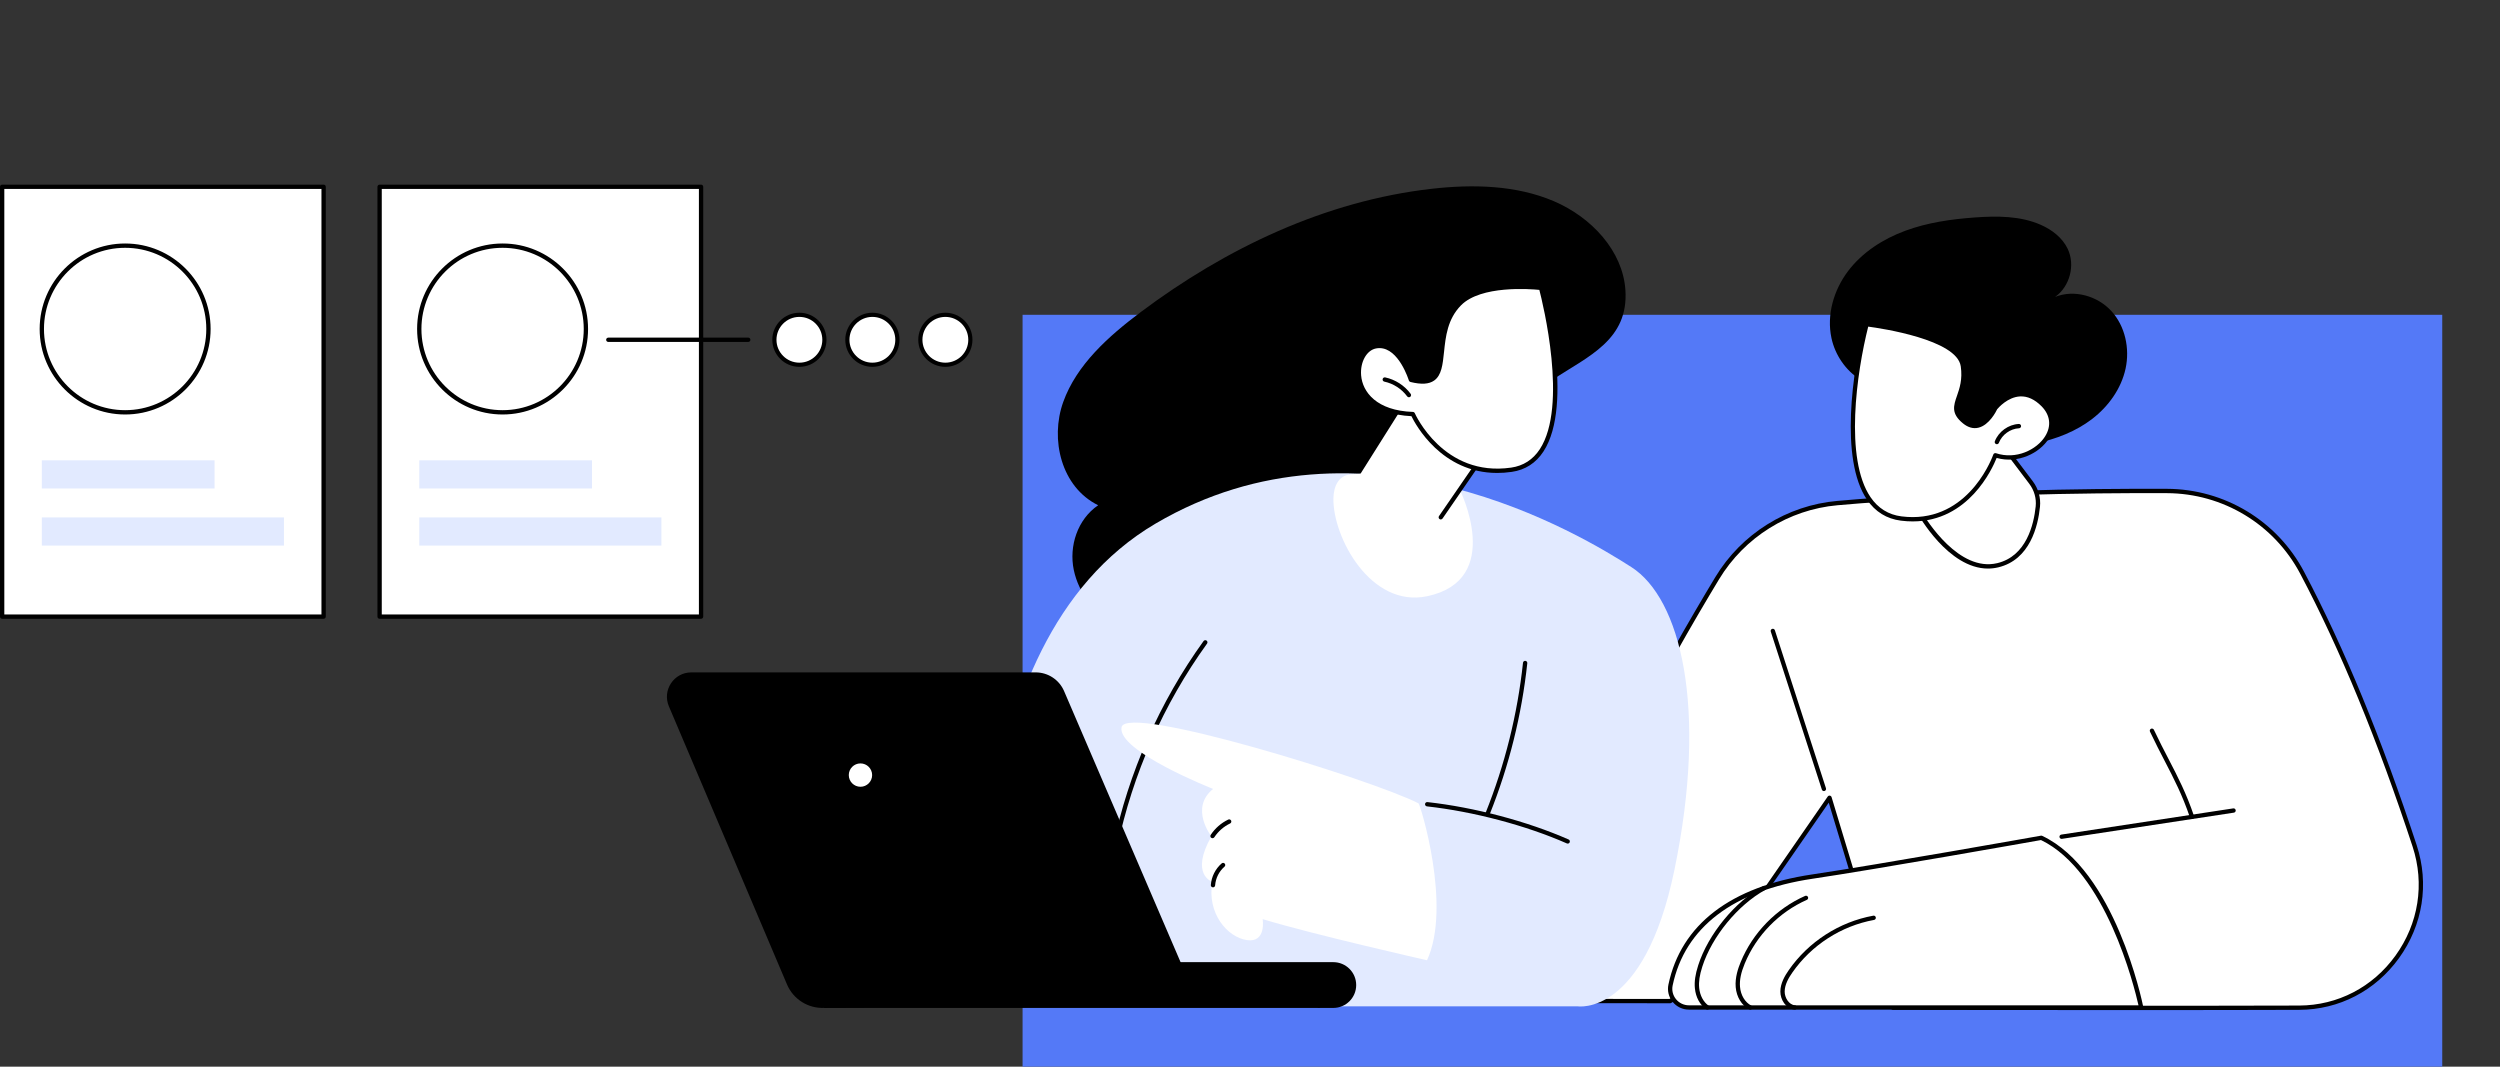
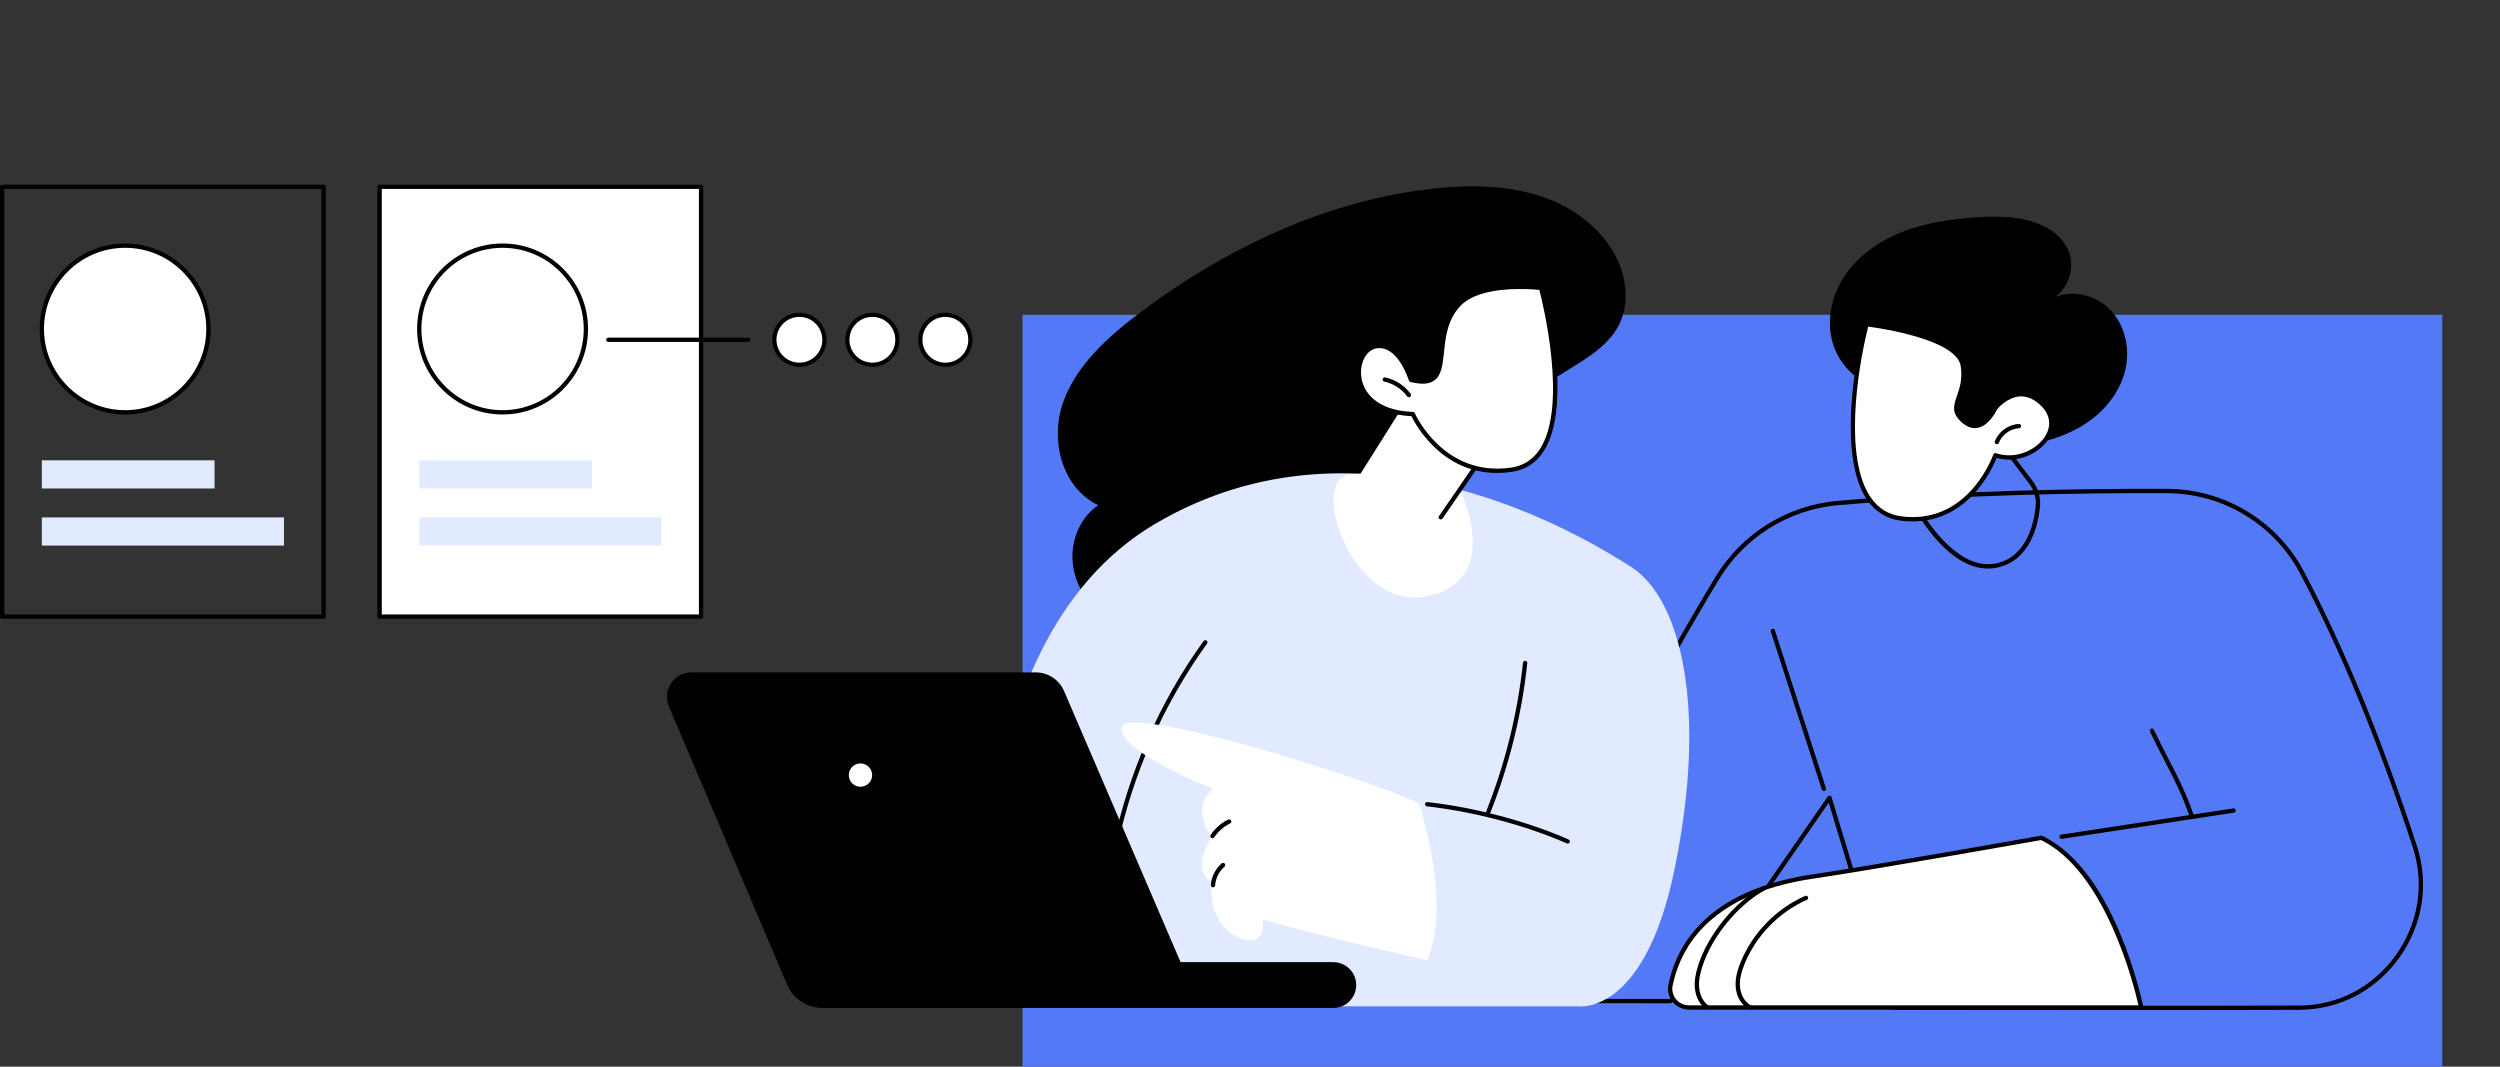
<svg xmlns="http://www.w3.org/2000/svg" id="_レイヤー_2" data-name="レイヤー_2" width="1200" height="512" version="1.1" viewBox="0 0 1200 512">
  <rect x="0" y="0" width="1200" height="512" fill="#333333" stroke="none" />
  <defs>
    <style>
      .st0 {
        fill: #e2eaff;
      }

      .st1, .st2 {
        fill: #fff;
      }

      .st3 {
        fill: #5479f7;
      }

      .st2 {
        stroke: #000;
        stroke-miterlimit: 10;
        stroke-width: 2px;
      }
    </style>
  </defs>
  <g id="Market_research">
    <rect class="st3" x="490.84" y="151.109" width="681.439" height="360.993" />
    <g>
      <g>
        <g>
          <g>
-             <path class="st1" d="M729.205,395.98c21.907-3.787,40.646-17.84,50.479-37.783,14.894-30.207,31.8-59.525,44.58-80.684,12.397-20.525,33.816-33.932,57.696-36.032,58.446-5.14,119.148-5.962,158.182-5.804,27.201.111,52.156,15.161,64.87,39.215,22.905,43.328,41.142,91.908,54.026,131.179,12.392,37.771-15.638,77.464-55.379,77.627-60.864.248-195.028,0-195.028,0l-30.462-100.772-47.229,68.241c-14.106,20.381-29.274,29.363-29.274,29.363,0,0-47.007-.03-54.725-.049-9.272-29.832-23.528-54.996-41.986-80.198,8.691-1.584,16.881-3.031,24.249-4.304Z" />
+             <path class="st1" d="M729.205,395.98l-30.462-100.772-47.229,68.241c-14.106,20.381-29.274,29.363-29.274,29.363,0,0-47.007-.03-54.725-.049-9.272-29.832-23.528-54.996-41.986-80.198,8.691-1.584,16.881-3.031,24.249-4.304Z" />
            <path d="M1026.225,484.844c-57.359,0-116.703-.108-117.596-.11-.456,0-.858-.3-.989-.736l-29.841-98.716-46.008,66.475c-14.072,20.332-29.444,29.574-29.597,29.665-.16.095-.342.145-.528.145h0s-47.008-.03-54.727-.049c-.452-.001-.852-.296-.986-.728-8.505-27.364-21.406-52.004-41.832-79.893-.211-.288-.259-.664-.126-.995.131-.332.425-.572.776-.636,7.95-1.449,16.112-2.898,24.259-4.306,21.476-3.712,40.066-17.626,49.726-37.22,15.268-30.967,32.693-61.011,44.622-80.761,12.537-20.754,34.403-34.409,58.493-36.528,57.948-5.096,118.053-5.972,158.277-5.808,27.669.112,52.875,15.35,65.782,39.767,19.248,36.409,37.447,80.598,54.094,131.34,6.071,18.505,2.964,38.252-8.524,54.18-11.314,15.686-28.749,24.727-47.836,24.805-20.155.082-48.548.11-77.438.11ZM909.401,482.664c11.021.019,136.469.234,194.254-.001,18.416-.075,35.242-8.803,46.164-23.946,11.096-15.384,14.098-34.454,8.235-52.322-16.611-50.632-34.765-94.713-53.957-131.018-12.549-23.739-37.056-38.554-63.959-38.663-40.174-.163-100.218.71-158.087,5.8-23.435,2.061-44.706,15.345-56.902,35.535-11.908,19.716-29.301,49.705-44.538,80.606-9.952,20.187-29.104,34.521-51.232,38.346l-.176-1.021.176,1.021c-7.587,1.311-15.186,2.658-22.615,4.007,19.827,27.291,32.498,51.575,40.937,78.44,9.158.018,49.812.045,53.669.047,1.966-1.234,15.864-10.348,28.715-28.917l47.23-68.241c.227-.327.622-.496,1.013-.434.392.062.715.343.831.724l30.241,100.037Z" />
          </g>
          <path d="M875.476,379.718c-.437,0-.844-.279-.985-.717l-24.522-75.84c-.176-.544.122-1.128.667-1.304.548-.177,1.128.123,1.304.667l24.522,75.84c.176.544-.122,1.128-.667,1.304-.106.034-.213.051-.319.051Z" />
          <path d="M989.578,402.66c-.504,0-.945-.367-1.023-.88-.087-.565.302-1.094.868-1.18l82.532-12.576c.571-.088,1.094.303,1.18.868.087.565-.302,1.094-.868,1.18l-82.532,12.576c-.053.008-.105.012-.157.012Z" />
          <path d="M1052.175,393.121c-.431,0-.834-.271-.98-.702-3.725-10.933-7.627-18.457-12.146-27.168-2.247-4.33-4.569-8.808-7.055-14.068-.244-.517-.023-1.135.495-1.379.519-.245,1.134-.022,1.379.494,2.468,5.226,4.782,9.686,7.02,13.999,4.558,8.786,8.494,16.373,12.269,27.454.185.542-.104,1.13-.646,1.315-.11.038-.224.056-.334.056Z" />
          <g>
            <g>
              <path class="st1" d="M979.82,402.147s-77.543,13.812-109.9,18.62c-55.423,8.237-65.366,39.211-68.062,52.038-1.171,5.57,3.142,10.785,8.833,10.785h217.077s-13.123-65.028-47.949-81.443Z" />
              <path d="M1027.768,484.626h-217.077c-3.051,0-5.905-1.359-7.828-3.729-1.901-2.341-2.636-5.368-2.019-8.305,6.047-28.772,29.881-47.047,68.923-52.85,31.972-4.751,109.095-18.477,109.87-18.615.212-.037.429-.009.624.083,34.894,16.448,47.981,79.499,48.521,82.175.061.304-.017.62-.214.861-.196.241-.491.38-.801.38ZM979.674,403.225c-5.541.985-78.667,13.969-109.601,18.566-38.111,5.664-61.349,23.378-67.202,51.226-.488,2.324.095,4.72,1.6,6.574,1.529,1.883,3.796,2.963,6.219,2.963h215.79c-2.037-9.018-15.698-64.355-46.807-79.329Z" />
            </g>
-             <path d="M861.502,484.626c-.035,0-.071-.002-.107-.005-4.231-.436-6.835-4.84-6.823-8.67.011-3.98,2.157-7.579,4.024-10.269,9.466-13.64,24.259-23.174,40.589-26.156.564-.104,1.103.27,1.205.833.103.563-.27,1.102-.833,1.205-15.794,2.885-30.103,12.106-39.259,25.299-1.696,2.444-3.644,5.686-3.654,9.094-.009,2.94,1.983,6.295,4.964,6.603.57.059.983.568.925,1.137-.056.533-.505.93-1.03.93Z" />
            <path d="M840.128,484.627c-.159,0-.321-.037-.472-.115-3.627-1.862-6.124-5.956-6.518-10.685-.388-4.674,1.204-9.175,2.436-12.154,5.785-13.993,17.044-25.526,30.892-31.643.527-.231,1.136.006,1.367.529.231.523-.006,1.135-.529,1.366-13.365,5.904-24.232,17.035-29.816,30.54-1.827,4.418-2.553,7.974-2.286,11.19.336,4.022,2.405,7.476,5.401,9.014.509.261.709.886.448,1.395-.183.357-.546.563-.923.563Z" />
            <path d="M819.572,484.626c-.202,0-.408-.059-.588-.183-3.032-2.092-5.013-5.747-5.433-10.028-.319-3.236.175-6.66,1.601-11.103,4.782-14.892,17.596-30.507,31.159-37.975.503-.276,1.132-.094,1.407.408.276.501.093,1.131-.408,1.407-13.14,7.233-25.552,22.363-30.186,36.793-1.335,4.16-1.802,7.327-1.512,10.267.356,3.619,2.057,6.806,4.549,8.526.47.325.589.97.264,1.441-.201.291-.525.448-.854.448Z" />
          </g>
-           <path d="M633.068,483.67c-.258,0-.516-.096-.716-.288-3.241-3.104-3.969-8.662-1.731-13.214,2.26-4.596,6.704-7.36,10.034-8.869,3.466-1.57,7.238-2.567,10.887-3.53,6.209-1.64,12.075-3.189,16.465-7.32,4.392-4.133,6.465-10.626,5.28-16.541-.112-.561.251-1.107.812-1.219.559-.114,1.107.251,1.219.812,1.323,6.6-.989,13.845-5.891,18.457-4.774,4.491-11.17,6.181-17.356,7.815-3.566.942-7.253,1.916-10.56,3.415-3.023,1.369-7.042,3.85-9.031,7.896-1.587,3.228-1.649,7.976,1.304,10.804.414.396.428,1.052.032,1.465-.204.212-.477.319-.749.319Z" />
          <path d="M585.458,481.786c-.399,0-.777-.23-.949-.617-3.752-8.486,3.207-17.678,6.372-21.237,12.413-13.953,29.889-22.881,45.307-30.759.509-.259,1.134-.058,1.394.451.26.51.059,1.133-.451,1.394-15.256,7.794-32.547,16.628-44.702,30.291-2.899,3.259-9.291,11.636-6.024,19.022.231.523-.006,1.135-.529,1.366-.137.06-.278.089-.418.089Z" />
        </g>
        <g>
          <path d="M879.097,162.264c-2.378-11.123,1.093-23.043,7.954-32.114,6.861-9.071,16.836-15.46,27.506-19.396,10.669-3.936,22.055-5.557,33.397-6.376,10.687-.771,21.811-.778,31.619,3.537,5.393,2.372,10.374,6.2,12.916,11.517,3.731,7.805,1.029,18.122-6.05,23.093,9.155-3.672,20.317-.516,26.987,6.753,6.669,7.269,8.943,18.004,6.854,27.647-2.089,9.642-8.206,18.147-16.029,24.157-7.823,6.01-17.263,9.661-26.918,11.68-19.389,4.054-40.077,1.616-57.993-6.836-4.212-1.987-8.338-4.345-11.552-7.717-3.195-3.352-3.186-8.001-5.775-11.247-1.997-2.505-6.45-3.087-9.15-4.784-7.002-4.401-12.041-11.848-13.766-19.914Z" />
          <g>
-             <path class="st1" d="M954.959,205.225l19.938,26.393c2.496,3.305,3.688,7.423,3.265,11.543-.94,9.165-4.698,24.675-19.226,28.155-20.933,5.014-37.856-25.82-37.856-25.82l33.879-40.271Z" />
            <path d="M954.227,272.912c-19.043,0-33.403-25.731-34.055-26.917-.205-.375-.16-.838.115-1.165l33.879-40.271c.202-.241.506-.376.82-.369.315.008.609.16.799.411l19.939,26.393c2.685,3.554,3.917,7.912,3.47,12.273-.953,9.289-4.819,25.416-20.015,29.056-1.68.403-3.333.588-4.952.588ZM922.34,245.608c2.507,4.253,18.044,29.089,36.355,24.701,13.954-3.342,17.541-18.509,18.437-27.253.395-3.838-.693-7.678-3.061-10.813l-19.156-25.357-32.576,38.722Z" />
          </g>
          <g>
            <path class="st1" d="M957.759,218.527s-11.645,34.592-45.18,30.361c-33.535-4.231-22.617-69.969-16.611-93.256,0,0,44.037,5.127,46.221,20.045,2.184,14.918-8.711,19.104.728,26.762,8.695,7.055,14.842-6.566,14.842-6.566,0,0,10.853-13.834,22.939-1.578,12.264,12.437-6.473,29.729-22.939,24.232Z" />
            <path d="M918.117,250.28c-1.818,0-3.705-.117-5.667-.364-6.857-.865-12.348-4.272-16.322-10.125-13.118-19.322-6.903-62.154-1.163-84.417.131-.502.619-.828,1.123-.77,1.831.213,44.853,5.397,47.126,20.923.994,6.789-.61,11.406-1.899,15.117-1.601,4.609-2.483,7.148,2.254,10.992,1.908,1.548,3.734,2.089,5.578,1.652,4.571-1.083,7.638-7.772,7.668-7.839.034-.076.077-.148.129-.213.211-.27,5.265-6.609,12.522-7.02,4.212-.238,8.233,1.564,11.97,5.354,4.817,4.885,5.566,11.213,2.004,16.928-4.352,6.985-14.793,12.218-25.056,9.307-2.088,5.247-13.529,30.476-40.266,30.476ZM896.745,156.776c-5.589,22.156-11.438,63.389,1.097,81.851,3.626,5.34,8.628,8.446,14.867,9.234,1.854.234,3.643.344,5.363.345,28.227.001,38.598-29.69,38.706-30.009.182-.542.772-.832,1.309-.652,9.596,3.204,19.532-1.625,23.595-8.144,3.066-4.919,2.439-10.159-1.721-14.378-3.303-3.348-6.804-4.942-10.378-4.74-5.908.335-10.334,5.418-10.938,6.144-.492,1.039-3.797,7.638-9.02,8.875-2.473.587-4.953-.105-7.36-2.059-5.866-4.76-4.56-8.52-2.906-13.28,1.215-3.497,2.727-7.849,1.807-14.137-1.88-12.837-38.207-18.223-44.419-19.051Z" />
          </g>
          <path d="M958.49,213.22c-.124,0-.25-.022-.373-.07-.533-.206-.799-.806-.593-1.339,1.795-4.652,6.526-8.069,11.506-8.31.016,0,.033-.001.051-.001.549,0,1.006.431,1.034.986.027.571-.414,1.057-.985,1.085-4.186.202-8.164,3.076-9.673,6.987-.158.411-.55.663-.966.663Z" />
        </g>
      </g>
      <g>
        <g>
          <path d="M780.198,139.245c-1.231-18.743-16.235-34.938-34.35-42.671-18.116-7.734-38.817-8.194-58.556-5.964-51.269,5.793-99.113,28.761-139.573,59.064-15.669,11.736-30.963,25.405-37.374,43.297-6.411,17.893-.964,40.827,16.774,49.547-9.955,6.792-14.07,19.651-11.709,31.035,2.36,11.384,10.386,21.222,20.29,28.08,25.513,17.666,61.868,15.983,90.139,2.579,28.272-13.404,49.829-36.655,68.613-60.698,15.191-19.444,29.48-47.427,50.836-61.332,17.226-11.216,36.476-19.113,34.91-42.937Z" />
          <g>
            <path class="st0" d="M473.234,483.022s-18.059-173.28,81.505-231.738c99.563-58.458,204.896,5.914,228.348,20.941,23.452,15.026,36.853,66.962,20.634,145.351-14.659,70.848-46.587,65.446-46.587,65.446h-283.899Z" />
            <path d="M535.304,407.387c-.07,0-.142-.007-.212-.022-.56-.117-.92-.666-.802-1.226,7.352-35.217,22.367-69.251,43.418-98.421.333-.463.98-.57,1.446-.234.464.335.568.982.234,1.446-20.883,28.937-35.775,62.697-43.07,97.632-.101.489-.532.824-1.013.824Z" />
            <path d="M714.102,391.48c-.128,0-.259-.024-.384-.074-.532-.213-.79-.816-.578-1.347,9.223-23.045,15.245-47.247,17.9-71.933.061-.568.561-.986,1.14-.919.57.061.981.572.92,1.141-2.675,24.874-8.743,49.26-18.036,72.481-.162.405-.551.651-.962.651Z" />
            <path d="M752.502,404.928c-.139,0-.28-.028-.416-.088-19.651-8.645-44.753-15.291-67.147-17.78-.568-.063-.978-.575-.915-1.144.063-.569.595-.977,1.144-.915,22.592,2.511,47.92,9.219,67.752,17.943.524.23.762.842.531,1.365-.17.388-.55.619-.949.619Z" />
            <g>
              <path class="st1" d="M680.894,385.602c.793.403,16.054,49.43,4.079,75.329,0,0-55-12.452-78.892-19.746,0,0,1.868,11.449-7.555,10.066-9.422-1.383-19.321-12.909-16.594-27.988,0,0-10.935-3.295-.46-21.82,0,0-10.622-13.474.816-22.758,0,0-46.249-18.207-43.938-29.645,2.311-11.44,120.195,25.199,142.544,36.563Z" />
              <path d="M582.234,425.928c-.024,0-.05,0-.074-.002-.572-.041-1-.536-.96-1.107.282-3.989,2.18-7.777,5.206-10.392.433-.373,1.087-.327,1.462.106.374.433.326,1.087-.106,1.461-2.613,2.258-4.251,5.528-4.496,8.971-.038.546-.493.963-1.032.963Z" />
              <path d="M582.011,402.344c-.196,0-.394-.055-.57-.171-.478-.315-.609-.958-.294-1.435,2.087-3.162,4.995-5.702,8.41-7.344.515-.248,1.135-.031,1.383.485.248.516.03,1.134-.485,1.382-3.078,1.48-5.698,3.768-7.579,6.618-.199.302-.529.465-.866.465Z" />
            </g>
          </g>
          <g>
            <g>
              <path class="st1" d="M711.544,219.284l-10.85,15.768s21.699,43.324-15.721,51.146c-27.016,5.647-45.236-28.25-44.935-46.954.093-5.754,2.483-11.087,8.221-11.502l4.783-.346,28.378-45.056,30.124,36.944Z" />
              <path d="M691.574,249.341c-.202,0-.407-.059-.586-.183-.471-.324-.591-.969-.267-1.441l19.529-28.381-29.633-36.343c-.361-.443-.294-1.096.149-1.457.445-.363,1.097-.294,1.458.148l30.123,36.944c.29.357.312.863.051,1.242l-19.969,29.021c-.201.292-.525.449-.855.449Z" />
            </g>
            <g>
              <g>
                <path class="st1" d="M677.247,182.34s-5.526-18.358-17-16.093c-11.474,2.266-14.53,31.393,17.907,32.508,0,0,13.635,31.605,47.368,26.722,36.636-5.304,14.183-87.284,14.183-87.284,0,0-28.203-3.5-39.167,7.648-15.566,15.828-.149,42.206-23.292,36.499Z" />
                <path d="M718.632,227.02c-26.657,0-39.166-23.198-41.148-27.256-18.227-.84-25.5-10.561-26.216-19.455-.593-7.366,3.263-13.989,8.778-15.078,11.18-2.211,16.922,12.994,18.008,16.237,4.271.981,7.266.817,9.143-.503,2.803-1.969,3.297-6.696,3.869-12.168.771-7.379,1.73-16.562,8.734-23.683,11.192-11.382,38.86-8.096,40.032-7.95.417.052.761.35.872.754.623,2.276,15.092,55.996.136,78.832-3.628,5.538-8.731,8.818-15.169,9.751-2.447.354-4.794.519-7.039.519ZM662.156,167.093c-.553,0-1.122.055-1.709.17-4.498.888-7.622,6.546-7.113,12.88.653,8.107,7.524,16.981,24.855,17.577.401.014.757.257.916.624.134.309,13.748,30.815,46.269,26.107,5.825-.843,10.446-3.816,13.733-8.835,13.57-20.719,1.43-70.084-.223-76.47-4.355-.432-28.064-2.283-37.607,7.421-6.495,6.605-7.375,15.02-8.151,22.445-.625,5.976-1.164,11.137-4.738,13.648-2.513,1.765-6.131,1.982-11.39.685-.355-.088-.638-.357-.744-.707-.051-.165-4.809-15.546-14.1-15.546Z" />
              </g>
              <path d="M676.282,190.69c-.319,0-.633-.146-.836-.423-2.63-3.579-6.63-6.162-10.976-7.085-.559-.119-.917-.669-.798-1.229.12-.559.666-.918,1.229-.798,4.835,1.028,9.287,3.902,12.214,7.885.339.461.24,1.109-.222,1.448-.184.136-.4.201-.612.201Z" />
            </g>
          </g>
        </g>
        <g>
          <path d="M395.76,483.809h244.227c6.067,0,10.985-4.92,10.985-10.988s-4.918-10.988-10.985-10.988h-263.075l18.848,21.976Z" />
          <path d="M395.76,483.783l178.952-3.244-63.971-148.854c-2.352-5.427-7.701-8.939-13.615-8.939h-165.304c-8.38,0-14.04,8.557-10.764,16.272l56.703,133.517c3.041,7.16,10.232,11.654,17.999,11.247Z" />
          <path class="st1" d="M407.417,372.044c0,3.096,2.509,5.606,5.605,5.606s5.605-2.51,5.605-5.606-2.509-5.606-5.605-5.606-5.605,2.51-5.605,5.606Z" />
        </g>
      </g>
    </g>
    <g>
      <g>
        <g>
          <g>
            <rect class="st1" x="182.212" y="89.665" width="154.298" height="206.316" />
            <path d="M336.511,297.016h-154.299c-.573,0-1.036-.464-1.036-1.036V89.665c0-.572.463-1.036,1.036-1.036h154.299c.573,0,1.036.464,1.036,1.036v206.316c0,.572-.463,1.036-1.036,1.036ZM183.248,294.945h152.227V90.701h-152.227v204.244Z" />
          </g>
          <g>
            <rect class="st0" x="201.249" y="248.363" width="116.224" height="13.515" />
            <rect class="st0" x="201.249" y="220.954" width="82.911" height="13.515" />
          </g>
          <g>
            <ellipse class="st1" cx="241.241" cy="157.917" rx="40.004" ry="39.991" transform="translate(83.069 398.991) rotate(-89.94)" />
            <path d="M241.241,198.957c-22.622,0-41.028-18.41-41.028-41.04s18.405-41.04,41.028-41.04,41.028,18.41,41.028,41.04-18.405,41.04-41.028,41.04ZM241.241,118.949c-21.48,0-38.956,17.481-38.956,38.968s17.475,38.968,38.956,38.968,38.956-17.481,38.956-38.968-17.476-38.968-38.956-38.968Z" />
          </g>
        </g>
        <g>
          <g>
-             <rect class="st1" x="1.036" y="89.665" width="154.298" height="206.316" />
            <path d="M155.335,297.016H1.036c-.573,0-1.036-.464-1.036-1.036V89.665c0-.572.463-1.036,1.036-1.036h154.299c.573,0,1.036.464,1.036,1.036v206.316c0,.572-.463,1.036-1.036,1.036ZM2.072,294.945h152.227V90.701H2.072v204.244Z" />
          </g>
          <g>
            <rect class="st0" x="20.073" y="248.363" width="116.224" height="13.515" />
            <rect class="st0" x="20.073" y="220.954" width="82.911" height="13.515" />
          </g>
          <g>
            <ellipse class="st1" cx="60.065" cy="157.917" rx="40.004" ry="39.991" transform="translate(-97.916 217.815) rotate(-89.94)" />
            <path d="M60.065,198.957c-22.622,0-41.028-18.41-41.028-41.04s18.405-41.04,41.028-41.04,41.028,18.41,41.028,41.04-18.405,41.04-41.028,41.04ZM60.065,118.949c-21.48,0-38.956,17.481-38.956,38.968s17.475,38.968,38.956,38.968,38.956-17.481,38.956-38.968-17.476-38.968-38.956-38.968Z" />
          </g>
        </g>
      </g>
      <g>
        <g>
          <ellipse class="st2" cx="453.773" cy="163.098" rx="12.004" ry="11.988" />
          <ellipse class="st2" cx="418.742" cy="163.098" rx="12.004" ry="11.988" />
          <ellipse class="st2" cx="383.711" cy="163.098" rx="12.004" ry="11.988" />
        </g>
        <path d="M359.16,164.134h-67.174c-.573,0-1.036-.464-1.036-1.036s.463-1.036,1.036-1.036h67.174c.573,0,1.036.464,1.036,1.036s-.463,1.036-1.036,1.036Z" />
      </g>
    </g>
  </g>
</svg>